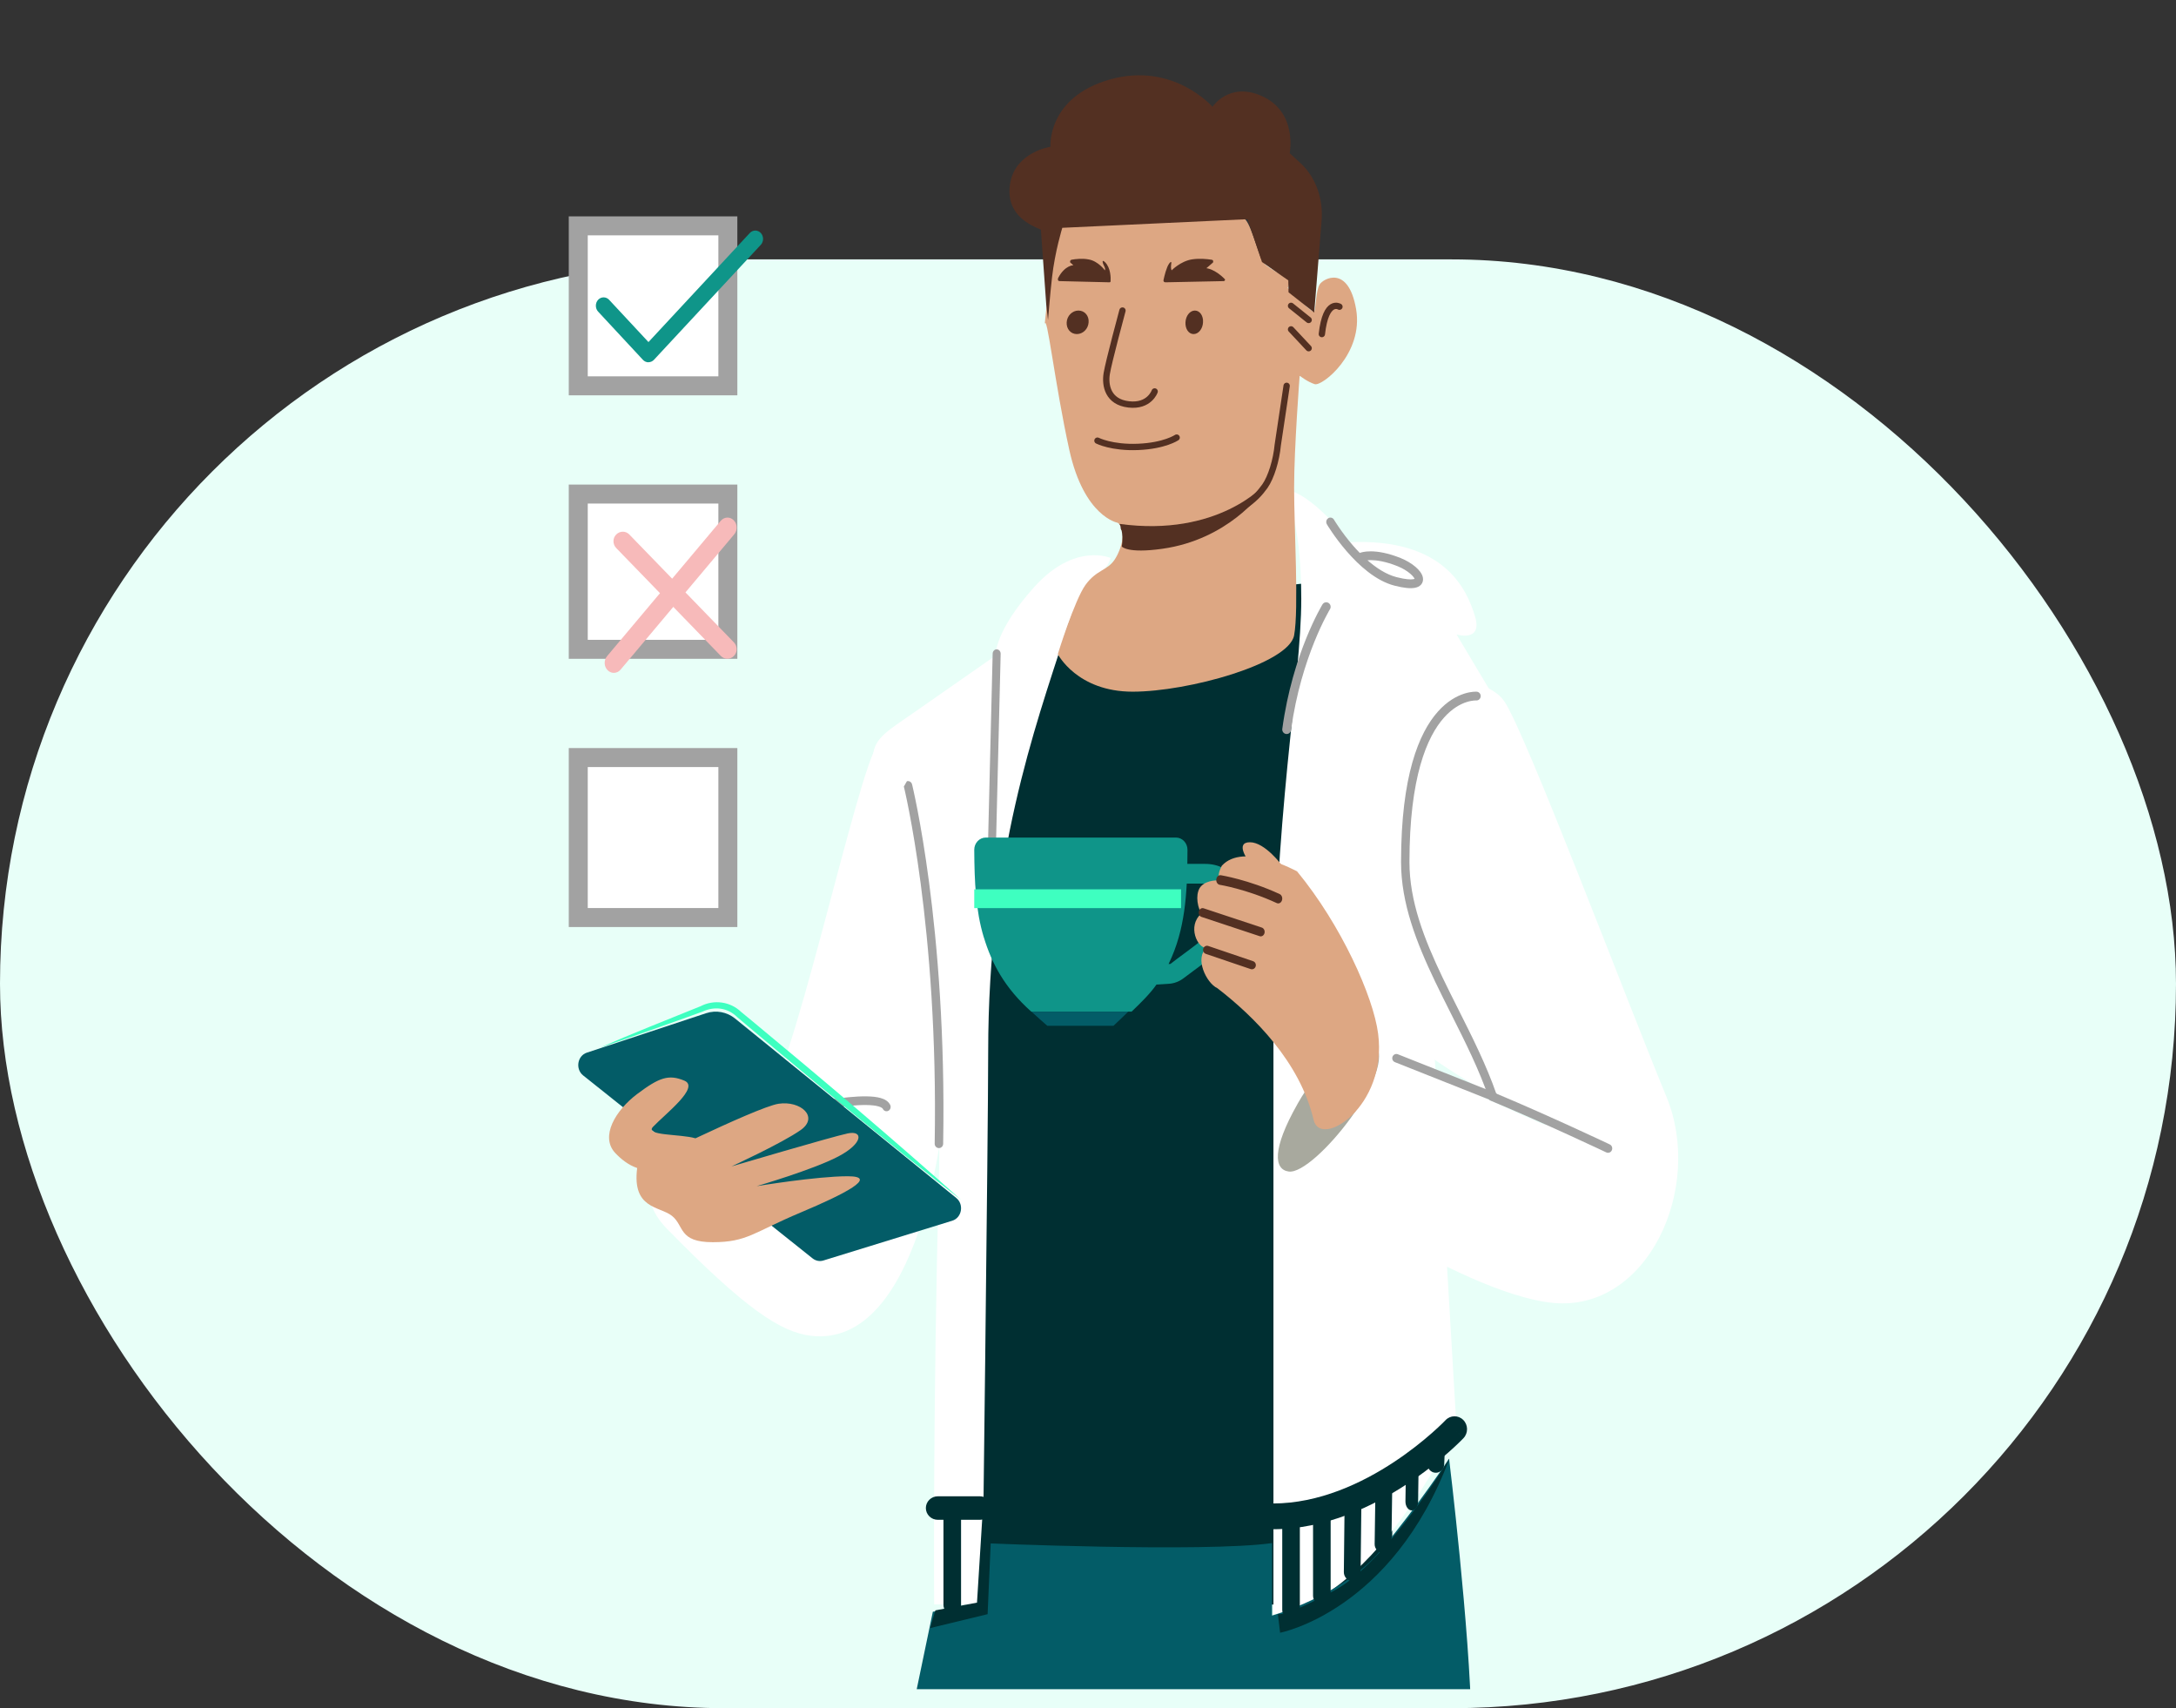
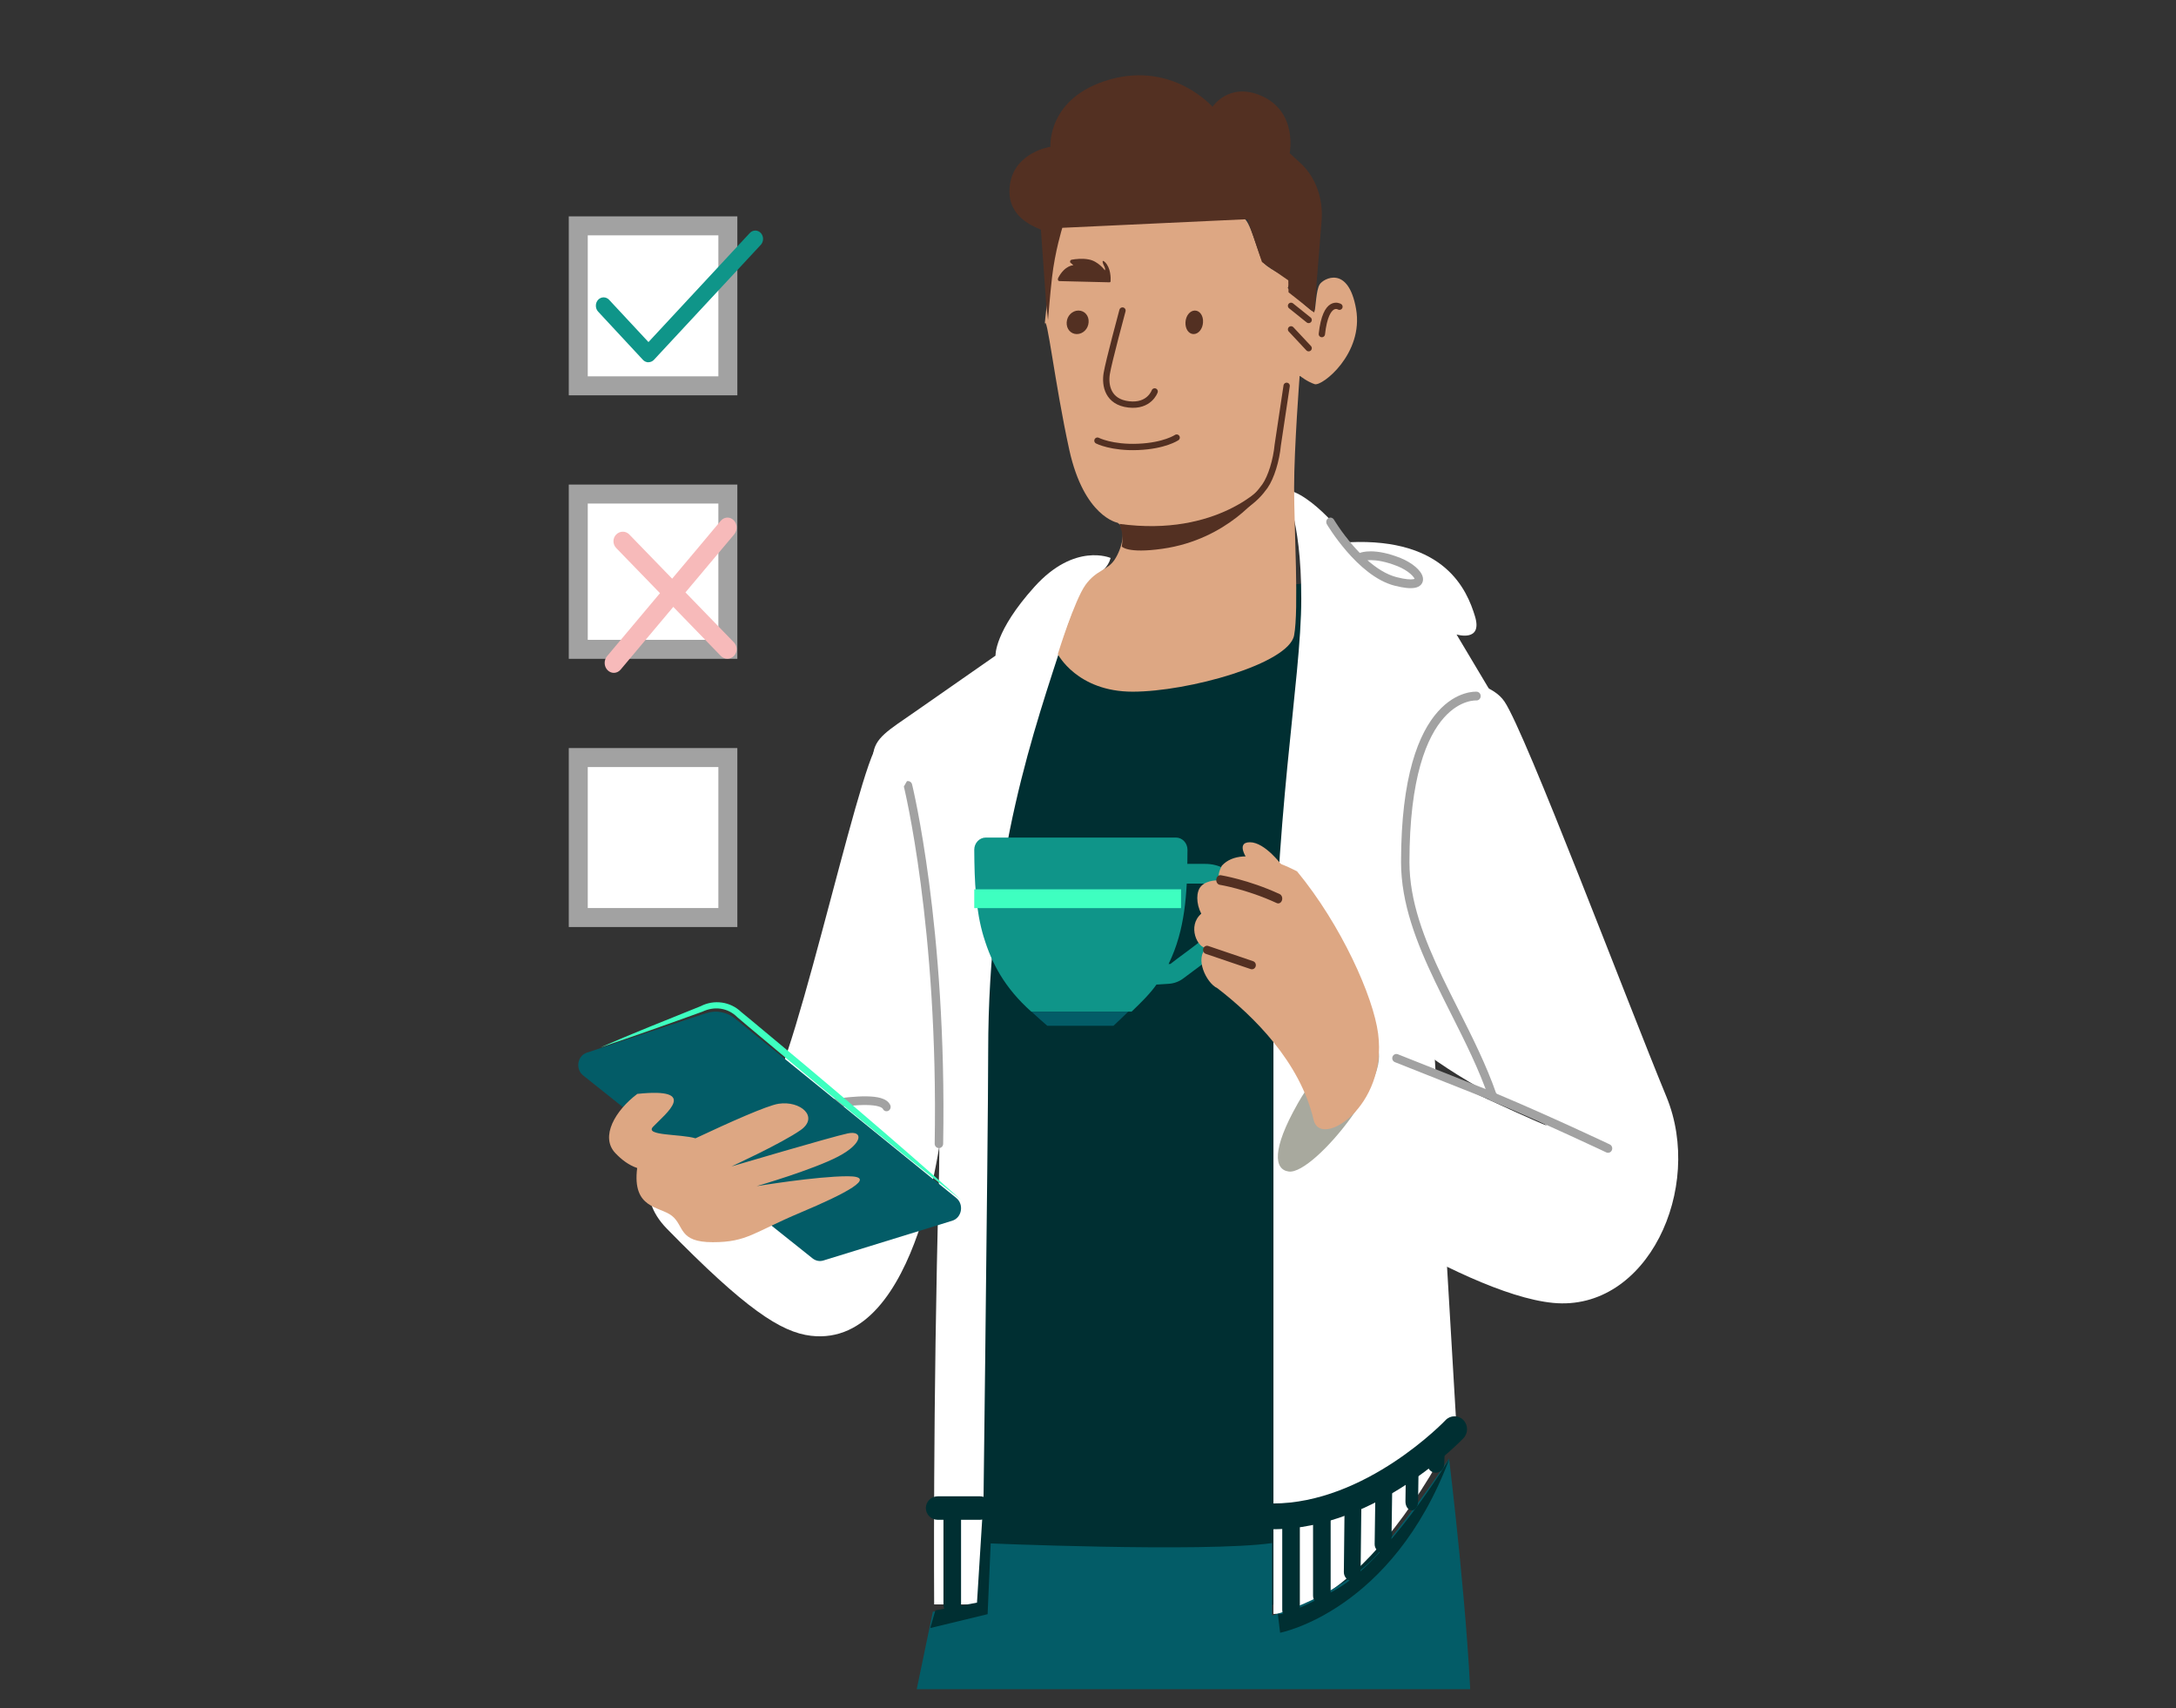
<svg xmlns="http://www.w3.org/2000/svg" width="344" height="270" viewBox="0 0 344 270" fill="none">
  <rect x="0" y="0" width="344" height="270" fill="#333333" stroke="none" />
-   <rect y="41" width="344" height="229" rx="114.5" fill="#E8FFF8" />
  <g clip-path="url(#clip0_458_12113)">
    <path d="M220.098 90.736L163.378 96.771L151.932 157.086L152.827 253.613H220.098V90.736Z" fill="#002F32" />
    <path d="M139.331 117.743C137.371 113.497 125.891 168.617 121.303 173.467C114.868 171.662 95.229 183.782 105.429 194.215C117.808 206.873 123.451 210.587 128.22 211.139C145.542 213.153 149.056 177.122 149.056 177.122C149.056 177.122 150.785 142.586 139.3 117.743H139.325H139.331Z" fill="white" />
    <path d="M227.749 99.66C227.749 99.66 219.765 100.428 212.407 112.148C205.042 123.862 202.013 153.953 202.013 153.953" stroke="#002F32" stroke-width="3" stroke-miterlimit="10" stroke-linecap="round" />
    <path d="M230.27 225.771C214.842 255.775 201.317 255.099 201.317 255.099V164.08C201.317 129.025 205.716 107.767 205.716 94.626C205.716 81.486 202.968 77.348 202.968 77.348C207.368 77.696 213.351 85.702 213.351 85.702C228.459 85.032 231.922 93.287 233.179 97.417C234.436 101.561 230.264 100.287 230.264 100.287L236.728 111.122C243.031 115.411 226.808 167.054 226.808 167.054L230.264 225.764L230.27 225.771Z" fill="white" />
    <path d="M147.679 253.606C147.679 253.606 147.463 222.048 148.413 187.118C149.098 162.091 145.372 129.835 138.021 119.408C138.236 116.615 140.395 115.478 144.78 112.417L157.381 103.632C157.381 103.632 157.146 99.84 163.53 92.757C169.907 85.674 175.582 88.197 175.582 88.197C174.626 91.483 171.714 89.774 168.322 100.386C163.629 114.999 156.221 135.197 156.221 166.223C156.221 178.721 155.284 253.593 155.284 253.593H147.71L147.673 253.613L147.679 253.606Z" fill="white" />
    <path d="M201.101 255.357V243.904C190.335 245.419 155.144 243.904 155.144 243.904V253.659L147.471 254.754L141.498 283.46C157.562 290.907 204.844 292.389 232.618 272.768C232.386 257.612 229.081 230.557 229.081 230.557C229.081 230.557 224.357 237.768 218.346 244.973C212.335 252.177 201.101 255.357 201.101 255.357Z" fill="#035C67" />
    <path d="M205.518 59.422C205.518 59.422 206.663 60.343 207.839 60.722C209.016 61.1 215.603 55.896 214.383 48.857C213.157 41.818 209.195 44.032 208.626 44.953C208.037 45.873 208.019 48.648 207.796 49.216C207.579 49.778 203.574 45.521 203.574 45.521C203.574 45.521 204.162 44.41 203.673 44.032C203.184 43.653 200.163 42.367 199.55 41.257C198.943 40.147 197.463 34.381 196.578 34.577C195.711 34.766 167.023 33.832 165.934 34.394C164.844 34.956 166.837 39.964 166.336 42.008C165.847 44.032 165.147 51.358 165.147 51.358C165.457 48.975 166.726 60.572 169.048 71.13C171.394 81.708 176.681 82.629 176.681 82.629C178.179 83.549 177.368 86.71 176.21 88.46C175.04 90.21 173.338 90.047 171.604 92.45C169.871 94.852 167.227 103.393 167.227 103.393C167.227 103.393 170.261 109.329 179.058 109.329C187.855 109.329 203.729 104.915 204.583 100.429C205.351 96.374 204.583 83.373 204.583 77.092C204.583 70.81 205.456 59.442 205.456 59.442H205.518L205.505 59.429L205.518 59.422Z" fill="#DDA783" />
    <path d="M165.398 48.131L164.553 36.299C162.722 35.538 158.844 33.803 159.707 28.91C160.57 24.017 166.063 23.196 166.063 23.196C166.063 23.196 165.478 15.384 175.484 12.557C185.478 9.743 191.68 16.88 191.68 16.88C191.68 16.88 194.251 12.96 199.319 15.106C205.207 17.608 203.887 24.216 203.887 24.216L205.613 25.799C207.987 28.003 209.208 31.353 208.93 34.889L207.765 49.402L203.702 46.204L203.665 44.317L199.504 41.417L197.229 34.644L167.938 36.008C167.938 36.008 166.779 39.729 166.31 43.867C165.989 46.681 165.681 50.574 165.681 50.574L165.398 48.144V48.131Z" fill="#533022" />
    <path d="M204.099 48.343L206.882 50.574" stroke="#533022" stroke-miterlimit="10" stroke-linecap="round" />
    <path d="M204.099 52.061L206.882 55.036" stroke="#533022" stroke-miterlimit="10" stroke-linecap="round" />
    <path d="M208.969 52.805C209.599 47.145 211.751 48.48 211.751 48.48" stroke="#533022" stroke-miterlimit="10" stroke-linecap="round" />
    <path d="M173.494 69.651C173.494 69.651 175.749 70.809 179.922 70.637C184.096 70.466 186.015 69.167 186.015 69.167" stroke="#533022" stroke-miterlimit="10" stroke-linecap="round" />
    <path d="M177.45 49.086C177.45 49.086 175.27 57.157 174.963 59.039C174.656 60.922 175.152 63.544 178.431 63.92C181.704 64.303 182.537 61.873 182.537 61.873" stroke="#533022" stroke-miterlimit="10" stroke-linecap="round" />
    <path d="M177.668 83.448C177.668 83.448 178.806 84.784 186.645 83.448C195.822 81.865 198.529 78.846 199.96 76.853C200.96 75.431 201.773 72.734 201.998 70.345L203.404 60.986" stroke="#533022" stroke-miterlimit="10" stroke-linecap="round" />
-     <path d="M193.639 44.133C192.067 42.506 190.719 42.393 190.719 42.393L191.76 41.495C191.76 41.495 191.922 41.106 191.54 41.053C190.845 40.939 189.642 40.819 188.47 40.993C186.653 41.262 185.218 42.734 185.218 42.734C185.074 42.447 185.118 42.01 185.156 41.717C185.193 41.525 185.218 41.166 184.83 41.657C184.398 42.249 184.072 43.631 183.934 44.277C183.896 44.468 184.034 44.624 184.235 44.624L193.451 44.433C193.633 44.433 193.733 44.217 193.614 44.086L193.633 44.121V44.133H193.639Z" fill="#533022" />
    <path d="M167.523 44.433C167.254 44.433 167.165 44.197 167.29 43.92C168.342 41.921 169.688 41.921 169.688 41.921L169.179 41.474C169.179 41.474 169.084 41.113 169.43 41.047C170.04 40.942 171.104 40.81 172.097 41.007C173.621 41.264 174.668 42.73 174.668 42.73C174.823 42.434 174.476 41.954 174.381 41.678C174.243 41.251 174.303 41.073 174.691 41.441C175.606 42.342 175.606 43.953 175.57 44.453C175.57 44.539 175.493 44.624 175.415 44.624L167.535 44.433V44.414L167.523 44.433Z" fill="#533022" />
    <path d="M172.096 50.946C172.183 49.914 171.465 49.086 170.489 49.086C169.513 49.086 168.69 49.914 168.63 50.946C168.563 51.977 169.261 52.805 170.237 52.805C171.213 52.805 172.037 51.977 172.096 50.946Z" fill="#533022" />
    <path d="M190.183 50.946C190.252 49.914 189.678 49.086 188.897 49.086C188.116 49.086 187.457 49.914 187.409 50.946C187.356 51.977 187.914 52.805 188.695 52.805C189.476 52.805 190.135 51.977 190.183 50.946Z" fill="#533022" />
    <path d="M199.388 77.944C199.388 77.944 194.179 85.271 183.754 86.741C178.189 87.527 177.34 86.383 177.34 86.383C177.708 84.133 176.973 82.807 176.973 82.807C192.607 84.953 199.927 76.605 199.927 76.605L199.388 77.918V77.937V77.944Z" fill="#533022" />
    <path fill-rule="evenodd" clip-rule="evenodd" d="M127.024 175.962C128.31 175.696 129.828 175.407 131.368 175.169C133.374 174.859 135.39 174.639 136.972 174.662C137.766 174.674 138.414 174.746 138.885 174.882C139.384 175.025 139.533 175.194 139.567 175.267C139.727 175.606 140.118 175.744 140.44 175.575C140.763 175.407 140.894 174.996 140.734 174.657C140.444 174.042 139.825 173.731 139.228 173.559C138.604 173.38 137.83 173.304 136.99 173.292C135.303 173.267 133.205 173.499 131.178 173.813C129.145 174.127 127.156 174.528 125.677 174.849C124.937 175.01 124.323 175.151 123.894 175.252C123.68 175.303 123.511 175.343 123.396 175.371L123.264 175.404L123.23 175.412L123.219 175.415C123.219 175.415 123.218 175.415 123.369 176.082L123.219 175.415C122.906 175.493 122.694 175.8 122.719 176.137C122.745 176.474 123 176.741 123.321 176.766C123.321 176.766 123.321 176.766 123.321 176.766L123.325 176.766L123.342 176.767L123.411 176.773C123.472 176.779 123.564 176.788 123.683 176.801C123.92 176.826 124.264 176.867 124.686 176.929C125.533 177.052 126.691 177.258 127.937 177.586C129.185 177.915 130.506 178.363 131.687 178.966C132.873 179.571 133.878 180.312 134.536 181.206C134.757 181.505 135.166 181.559 135.45 181.327C135.735 181.095 135.786 180.664 135.566 180.365C134.738 179.242 133.539 178.387 132.256 177.733C130.968 177.075 129.554 176.6 128.253 176.257C127.831 176.145 127.418 176.048 127.024 175.962Z" fill="#A2A2A2" />
    <path fill-rule="evenodd" clip-rule="evenodd" d="M143.372 123.481C143.731 123.387 144.095 123.61 144.187 123.981L143.538 124.152C144.187 123.981 144.187 123.98 144.187 123.981L144.188 123.986L144.191 123.999L144.204 124.05C144.214 124.094 144.23 124.16 144.251 124.248C144.291 124.422 144.351 124.681 144.426 125.022C144.577 125.704 144.791 126.714 145.045 128.033C145.554 130.671 146.226 134.542 146.877 139.488C148.181 149.38 149.407 163.573 149.102 180.792C149.095 181.174 148.789 181.478 148.42 181.471C148.05 181.464 147.755 181.148 147.762 180.766C148.066 163.629 146.846 149.508 145.55 139.675C144.902 134.759 144.235 130.915 143.731 128.304C143.479 126.998 143.268 126 143.12 125.33C143.046 124.995 142.988 124.742 142.948 124.573C142.929 124.489 142.914 124.425 142.903 124.384L142.892 124.337L142.889 124.326L142.889 124.323" fill="#A2A2A2" />
    <path d="M116.225 161.008L151.171 189.35C152.432 190.377 152.061 192.482 150.535 192.953L130.17 199.238C129.583 199.421 128.947 199.296 128.459 198.904L92.19 169.987C90.93 168.98 91.27 166.88 92.777 166.383L111.647 160.145C113.216 159.628 114.921 159.949 116.225 161.002V161.008Z" fill="#035C67" />
    <path d="M94.895 165.568C99.425 163.577 106.114 160.919 110.768 159.041C112.853 157.963 115.43 158.287 117.164 159.947L118.843 161.329C129.849 170.455 141.268 180.096 151.932 189.652C140.669 180.903 129.157 171.387 118.212 162.182L116.553 160.773C115.036 159.259 112.921 159.021 111.043 159.907C106.32 161.62 99.599 164.013 94.895 165.568Z" fill="#3EFFC0" />
-     <path d="M100.756 172.902C104.229 170.299 105.72 169.777 108.199 170.815C110.677 171.858 105.223 176.026 103.235 178.107C101.863 179.547 107.569 179.217 109.948 179.924C115.277 177.42 121.279 174.732 123.091 174.461C126.564 173.939 129.539 176.548 126.563 178.629C123.588 180.716 115.648 184.363 115.648 184.363C115.648 184.363 131.528 179.673 134.013 179.151C136.492 178.629 136.492 180.716 132.522 182.797C128.552 184.885 119.618 187.487 119.618 187.487C119.618 187.487 129.049 185.922 134.013 185.922C138.977 185.922 133.541 188.723 126.57 191.655C119.127 194.78 118.133 196.345 112.672 196.345C107.211 196.345 108.205 193.743 106.223 192.177C104.266 190.632 99.894 191.114 100.731 184.62C99.34 184.145 98.214 183.246 97.289 182.275C94.81 179.673 97.289 175.505 100.762 172.895L100.756 172.902Z" fill="#DDA783" />
+     <path d="M100.756 172.902C110.677 171.858 105.223 176.026 103.235 178.107C101.863 179.547 107.569 179.217 109.948 179.924C115.277 177.42 121.279 174.732 123.091 174.461C126.564 173.939 129.539 176.548 126.563 178.629C123.588 180.716 115.648 184.363 115.648 184.363C115.648 184.363 131.528 179.673 134.013 179.151C136.492 178.629 136.492 180.716 132.522 182.797C128.552 184.885 119.618 187.487 119.618 187.487C119.618 187.487 129.049 185.922 134.013 185.922C138.977 185.922 133.541 188.723 126.57 191.655C119.127 194.78 118.133 196.345 112.672 196.345C107.211 196.345 108.205 193.743 106.223 192.177C104.266 190.632 99.894 191.114 100.731 184.62C99.34 184.145 98.214 183.246 97.289 182.275C94.81 179.673 97.289 175.505 100.762 172.895L100.756 172.902Z" fill="#DDA783" />
    <path d="M220.783 167.016L202.013 184.216C202.013 184.216 230.64 204.504 245.524 205.939C260.415 207.375 269.415 187.837 263.444 173.357C257.15 158.1 241.229 115.93 237.846 110.899C234.463 105.875 221.633 107.278 221.633 107.278C221.633 107.278 216.438 129.179 216.512 143.481C216.599 159.364 215.662 162.492 242.961 176.972C251.663 181.588 220.777 167.016 220.777 167.016H220.783Z" fill="white" />
    <path d="M205.122 174.493C201.052 181.668 201.4 184.878 203.748 185.177C207.844 185.705 221.289 168.737 217.269 165.019C214.332 162.298 208.477 168.574 205.116 174.493H205.122Z" fill="#A8A99E" />
-     <path fill-rule="evenodd" clip-rule="evenodd" d="M157.577 102.635C157.926 102.646 158.201 102.964 158.192 103.346L157.37 136.917C157.361 137.299 157.07 137.601 156.721 137.59C156.372 137.58 156.096 137.262 156.106 136.88L156.928 103.309C156.937 102.927 157.228 102.625 157.577 102.635Z" fill="#A2A2A2" />
    <path fill-rule="evenodd" clip-rule="evenodd" d="M209.975 81.915C210.284 81.713 210.691 81.813 210.883 82.138L210.885 82.142L210.894 82.157L210.932 82.219C210.966 82.275 211.018 82.358 211.086 82.465C211.221 82.68 211.423 82.989 211.682 83.366C212.201 84.121 212.951 85.142 213.87 86.204C214.217 86.605 214.585 87.008 214.971 87.403C214.99 87.394 215.01 87.385 215.03 87.376L215.08 87.514C215.08 87.514 215.08 87.515 215.08 87.514C215.03 87.376 215.03 87.376 215.03 87.376L215.032 87.376L215.034 87.375L215.038 87.373L215.049 87.369C215.058 87.366 215.068 87.362 215.08 87.358C215.104 87.35 215.137 87.339 215.176 87.327C215.256 87.303 215.367 87.275 215.508 87.247C215.792 87.192 216.2 87.142 216.733 87.146C217.799 87.154 219.358 87.379 221.423 88.207L221.426 88.208C222.342 88.579 223.148 89.068 223.753 89.582C224.055 89.838 224.318 90.11 224.521 90.388C224.718 90.659 224.887 90.975 224.946 91.317C225.008 91.686 224.938 92.085 224.658 92.405C224.403 92.696 224.044 92.841 223.681 92.909C222.96 93.046 221.903 92.941 220.489 92.578C217.485 91.815 214.793 89.331 212.894 87.137C211.934 86.027 211.154 84.964 210.614 84.179C210.343 83.786 210.132 83.461 209.988 83.234C209.916 83.12 209.861 83.03 209.823 82.968L209.78 82.897L209.768 82.878L209.765 82.872L209.764 82.871C209.764 82.871 209.763 82.87 210.323 82.504L209.764 82.871C209.572 82.546 209.666 82.117 209.975 81.915ZM216.179 88.552C216.334 88.539 216.515 88.531 216.723 88.532C217.619 88.539 219.021 88.728 220.952 89.501C221.756 89.828 222.438 90.248 222.924 90.66C223.168 90.867 223.351 91.062 223.474 91.231C223.56 91.348 223.605 91.437 223.628 91.495C223.59 91.511 223.532 91.529 223.448 91.545C223.007 91.628 222.172 91.583 220.801 91.231L220.799 91.23C219.168 90.816 217.589 89.79 216.179 88.552Z" fill="#A2A2A2" />
-     <path fill-rule="evenodd" clip-rule="evenodd" d="M210.252 96.295C210.252 96.295 210.252 96.295 210.252 96.295L210.251 96.298L210.242 96.312L210.206 96.373C210.174 96.428 210.125 96.511 210.062 96.623C209.936 96.846 209.753 97.18 209.527 97.62C209.075 98.499 208.453 99.797 207.78 101.462C206.435 104.792 204.89 109.58 204.098 115.405C204.045 115.797 203.692 116.07 203.31 116.015C202.928 115.961 202.662 115.599 202.715 115.207C203.526 109.238 205.109 104.331 206.49 100.913C207.181 99.204 207.822 97.865 208.292 96.951C208.527 96.494 208.719 96.143 208.854 95.905C208.921 95.785 208.974 95.694 209.011 95.632C209.029 95.601 209.043 95.577 209.053 95.561L209.065 95.541L209.068 95.536L209.069 95.534C209.069 95.534 209.07 95.533 209.661 95.914L209.069 95.534C209.274 95.199 209.706 95.097 210.032 95.307C210.359 95.518 210.457 95.96 210.252 96.295Z" fill="#A2A2A2" />
    <path fill-rule="evenodd" clip-rule="evenodd" d="M233.466 109.334C233.467 109.334 233.468 109.334 233.417 110.025L233.468 109.334C233.834 109.364 234.107 109.697 234.079 110.078C234.051 110.458 233.734 110.743 233.37 110.716L233.358 110.716C233.346 110.715 233.323 110.714 233.291 110.714C233.226 110.714 233.125 110.717 232.991 110.729C232.725 110.754 232.331 110.816 231.853 110.97C230.901 111.276 229.595 111.95 228.272 113.438C225.62 116.422 222.817 122.775 222.817 136.269C222.817 142.431 225.136 148.415 228.054 154.511C228.849 156.173 229.691 157.846 230.539 159.531C232.729 163.884 234.96 168.319 236.538 172.85C240.797 174.635 245.234 176.622 248.63 178.173C250.364 178.965 251.828 179.645 252.859 180.126C253.374 180.367 253.781 180.558 254.059 180.689L254.377 180.839L254.485 180.89L254.486 180.891C254.486 180.891 254.487 180.891 254.27 181.388L254.486 180.891C254.82 181.049 254.968 181.46 254.816 181.809C254.664 182.157 254.27 182.311 253.936 182.152L253.935 182.151L253.828 182.101L253.512 181.951C253.235 181.821 252.829 181.63 252.315 181.39C251.288 180.91 249.827 180.233 248.096 179.442C244.633 177.86 240.091 175.827 235.767 174.02L235.489 173.904L235.388 173.61C233.839 169.075 231.626 164.676 229.404 160.26C228.546 158.556 227.688 156.849 226.865 155.13C223.935 149.007 221.489 142.775 221.489 136.269C221.489 122.617 224.318 115.848 227.298 112.496C228.79 110.817 230.301 110.019 231.461 109.646C232.039 109.46 232.525 109.381 232.875 109.349C233.049 109.333 233.19 109.329 233.29 109.329C233.341 109.329 233.381 109.33 233.411 109.331L233.448 109.333L233.46 109.334L233.464 109.334L233.466 109.334Z" fill="#A2A2A2" />
    <path fill-rule="evenodd" clip-rule="evenodd" d="M220.142 167.021C220.274 166.678 220.654 166.508 220.991 166.642L236.374 172.745C236.711 172.879 236.878 173.266 236.746 173.609C236.615 173.952 236.235 174.122 235.897 173.988L220.515 167.885C220.178 167.751 220.011 167.364 220.142 167.021Z" fill="#A2A2A2" />
    <path fill-rule="evenodd" clip-rule="evenodd" d="M228.516 224.481C229.278 223.675 230.533 223.655 231.32 224.437C232.107 225.218 232.126 226.506 231.364 227.313L229.94 225.897C231.364 227.313 231.364 227.313 231.363 227.314L231.359 227.319L231.348 227.33L231.313 227.366C231.283 227.397 231.241 227.441 231.187 227.496C231.078 227.607 230.92 227.765 230.716 227.964C230.308 228.362 229.713 228.923 228.953 229.593C227.433 230.932 225.242 232.715 222.54 234.498C217.172 238.043 209.609 241.713 201.214 241.713C200.119 241.713 199.231 240.803 199.231 239.679C199.231 238.556 200.119 237.645 201.214 237.645C208.525 237.645 215.325 234.425 220.393 231.078C222.909 229.417 224.954 227.754 226.367 226.508C227.073 225.886 227.618 225.371 227.984 225.015C228.166 224.837 228.303 224.7 228.393 224.608C228.438 224.563 228.47 224.529 228.491 224.508L228.513 224.485L228.516 224.481Z" fill="#002F32" />
    <path fill-rule="evenodd" clip-rule="evenodd" d="M146.367 238.366C146.367 237.34 147.214 236.507 148.26 236.507H154.908C155.953 236.507 156.801 237.34 156.801 238.366C156.801 239.393 155.953 240.226 154.908 240.226H148.26C147.214 240.226 146.367 239.393 146.367 238.366Z" fill="#002F32" />
    <path fill-rule="evenodd" clip-rule="evenodd" d="M150.541 237.251C151.309 237.251 151.932 237.885 151.932 238.667V253.684C151.932 254.466 151.309 255.1 150.541 255.1C149.772 255.1 149.149 254.466 149.149 253.684V238.667C149.149 237.885 149.772 237.251 150.541 237.251Z" fill="#002F32" />
    <path fill-rule="evenodd" clip-rule="evenodd" d="M204.099 238.738C204.868 238.738 205.49 239.346 205.49 240.095V254.487C205.49 255.237 204.868 255.844 204.099 255.844C203.331 255.844 202.708 255.237 202.708 254.487V240.095C202.708 239.346 203.331 238.738 204.099 238.738Z" fill="#002F32" />
    <path fill-rule="evenodd" clip-rule="evenodd" d="M208.969 237.251C209.737 237.251 210.36 237.867 210.36 238.628V252.236C210.36 252.996 209.737 253.613 208.969 253.613C208.2 253.613 207.578 252.996 207.578 252.236V238.628C207.578 237.867 208.2 237.251 208.969 237.251Z" fill="#002F32" />
    <path fill-rule="evenodd" clip-rule="evenodd" d="M213.919 235.02C214.651 235.029 215.237 235.664 215.229 236.438L215.097 248.508C215.088 249.282 214.488 249.903 213.756 249.894C213.024 249.885 212.438 249.25 212.447 248.475L212.579 236.406C212.587 235.631 213.187 235.011 213.919 235.02Z" fill="#002F32" />
    <path fill-rule="evenodd" clip-rule="evenodd" d="M218.792 233.532C219.524 233.543 220.109 234.153 220.098 234.894L219.966 244.109C219.955 244.85 219.353 245.442 218.622 245.432C217.89 245.421 217.305 244.811 217.316 244.07L217.448 234.855C217.459 234.114 218.061 233.521 218.792 233.532Z" fill="#002F32" />
    <path fill-rule="evenodd" clip-rule="evenodd" d="M223.29 229.814C223.843 229.829 224.282 230.475 224.271 231.257L224.185 237.351C224.174 238.133 223.717 238.754 223.165 238.738C222.612 238.722 222.173 238.076 222.184 237.295L222.27 231.201C222.281 230.419 222.738 229.798 223.29 229.814Z" fill="#002F32" />
    <path fill-rule="evenodd" clip-rule="evenodd" d="M227.175 226.84C227.906 226.871 228.474 227.503 228.444 228.252L228.311 231.488C228.281 232.237 227.663 232.818 226.932 232.787C226.201 232.756 225.633 232.124 225.664 231.375L225.796 228.139C225.826 227.39 226.444 226.808 227.175 226.84Z" fill="#002F32" />
    <path d="M202.013 255.1L202.368 258.075C202.368 258.075 220.072 254.718 229.14 230.557C229.14 230.557 219.209 246.923 210.972 251.38C202.736 255.837 202.013 255.1 202.013 255.1Z" fill="#002F32" />
    <path d="M156.801 239.804L156.129 255.14L147.063 257.332L147.872 254.539L154.451 253.317L155.456 237.251L156.801 239.804Z" fill="#002F32" />
    <path d="M115.066 119.741H91.417V145.028H115.066V119.741Z" fill="white" stroke="#A2A2A2" stroke-width="3" />
    <path d="M115.066 78.092H91.417V102.635H115.066V78.092Z" fill="white" stroke="#A2A2A2" stroke-width="3" />
    <path d="M115.066 35.699H91.417V60.986H115.066V35.699Z" fill="white" stroke="#A2A2A2" stroke-width="3" />
    <path d="M102.514 57.267C102.193 57.267 101.872 57.127 101.646 56.883L94.556 49.255C94.08 48.743 94.08 47.898 94.556 47.386C95.032 46.874 95.817 46.874 96.293 47.386L102.514 54.068L118.537 36.827C119.013 36.315 119.798 36.315 120.274 36.827C120.75 37.339 120.75 38.184 120.274 38.696L103.382 56.871C103.156 57.114 102.835 57.255 102.514 57.255V57.267Z" fill="#0F9589" />
    <path d="M114.987 104.123C114.614 104.123 114.24 103.974 113.951 103.675L97.416 86.623C96.837 86.026 96.837 85.069 97.416 84.485C97.994 83.9 98.922 83.888 99.489 84.485L116.024 101.537C116.602 102.134 116.602 103.091 116.024 103.675C115.735 103.974 115.361 104.123 114.987 104.123Z" fill="#F7BABA" />
    <path d="M97.035 106.354C96.691 106.354 96.334 106.211 96.061 105.939C95.467 105.355 95.431 104.356 95.978 103.708L113.943 82.32C114.478 81.684 115.393 81.632 115.987 82.229C116.581 82.813 116.617 83.811 116.07 84.46L98.105 105.848C97.819 106.185 97.427 106.354 97.035 106.354Z" fill="#F7BABA" />
    <path d="M202.709 136.847C202.709 136.847 200.006 133.128 197.601 133.128C195.195 133.128 197.303 135.985 197.303 135.985L202.709 136.841V136.847Z" fill="#DDA783" />
    <path d="M155.525 148.133C156.768 152.247 158.807 156.133 163.033 159.903H178.889C180.36 158.492 181.82 157.063 182.828 155.616C182.857 155.616 182.886 155.616 182.916 155.616C182.945 155.616 182.974 155.616 183.004 155.616L184.792 155.499C185.641 155.444 186.456 155.129 187.136 154.6C187.628 154.218 188.191 153.799 188.783 153.368C192.118 150.911 195.905 148.121 196.345 144.869C196.849 141.161 195.377 139.042 194.914 138.482C194.188 137.601 192.828 136.548 190.489 136.548H187.705C187.716 135.815 187.728 135.076 187.728 134.325C187.728 133.253 186.913 132.385 185.893 132.385H155.853C154.833 132.385 154.013 133.253 154.018 134.325C154.048 139.344 154.235 143.883 155.519 148.139L155.525 148.133ZM185.038 152.358L184.739 152.376C185.413 150.991 185.94 149.58 186.345 148.145C187.107 145.448 187.453 142.633 187.611 139.664H190.501C191.491 139.664 192.206 139.948 192.681 140.527C193.484 141.494 193.578 143.23 193.414 144.425C193.15 146.341 189.498 149.032 187.083 150.812C186.345 151.36 185.636 151.878 185.038 152.358Z" fill="#0F9589" />
    <path d="M163.066 159.903H178.363C177.82 160.467 176.22 161.952 176.028 162.134H165.566C165.356 161.952 163.643 160.467 163.06 159.903H163.066Z" fill="#035C67" />
    <path fill-rule="evenodd" clip-rule="evenodd" d="M154.018 140.566H186.71V143.54H154.018V140.566Z" fill="#3EFFC0" />
    <path d="M205.064 137.739C205.064 137.739 196.592 133.039 193.149 136.85C192.298 138.46 192.765 139.156 192.765 139.156C192.765 139.156 190.842 139.007 189.857 140.095C189.094 140.94 189.059 142.78 189.904 144.422C187.643 146.374 189.315 149.911 190.76 149.855C188.797 151.366 190.696 155.388 192.45 156.196C198.136 160.579 205.506 167.796 207.674 177.034C208.746 181.616 219.379 174.977 217.864 163.37C217.106 157.539 212.043 146.206 205.058 137.739H205.064Z" fill="#DDA783" />
    <path fill-rule="evenodd" clip-rule="evenodd" d="M192.281 138.998C192.327 138.58 192.648 138.286 192.997 138.341L192.913 139.099C192.997 138.341 192.997 138.341 192.997 138.341L193.002 138.342L193.013 138.344L193.053 138.35C193.087 138.356 193.138 138.365 193.203 138.377C193.334 138.401 193.525 138.437 193.769 138.487C194.257 138.589 194.956 138.747 195.808 138.976C197.511 139.434 199.832 140.177 202.3 141.32C202.629 141.472 202.793 141.914 202.665 142.308C202.538 142.702 202.169 142.897 201.84 142.745C199.445 141.637 197.188 140.913 195.528 140.467C194.699 140.244 194.021 140.091 193.551 139.993C193.317 139.945 193.134 139.91 193.012 139.888C192.95 139.877 192.904 139.869 192.873 139.863L192.839 139.858L192.831 139.856L192.829 139.856C192.829 139.856 192.829 139.856 192.829 139.856M192.281 138.998C192.234 139.416 192.48 139.8 192.829 139.856L192.281 138.998Z" fill="#533022" />
-     <path fill-rule="evenodd" clip-rule="evenodd" d="M189.517 144.051C189.613 143.676 189.957 143.46 190.286 143.569L199.479 146.615C199.808 146.724 199.997 147.117 199.902 147.492C199.806 147.868 199.462 148.084 199.133 147.975L189.94 144.928C189.611 144.819 189.422 144.426 189.517 144.051Z" fill="#533022" />
    <path fill-rule="evenodd" clip-rule="evenodd" d="M190.219 149.944C190.326 149.599 190.679 149.411 191.008 149.522L198.101 151.929C198.431 152.04 198.611 152.41 198.504 152.755C198.398 153.1 198.044 153.288 197.715 153.177L190.622 150.77C190.293 150.659 190.112 150.289 190.219 149.944Z" fill="#533022" />
  </g>
  <defs>
    <clipPath id="clip0_458_12113">
      <rect width="283.794" height="267" fill="white" transform="translate(36.467)" />
    </clipPath>
  </defs>
</svg>